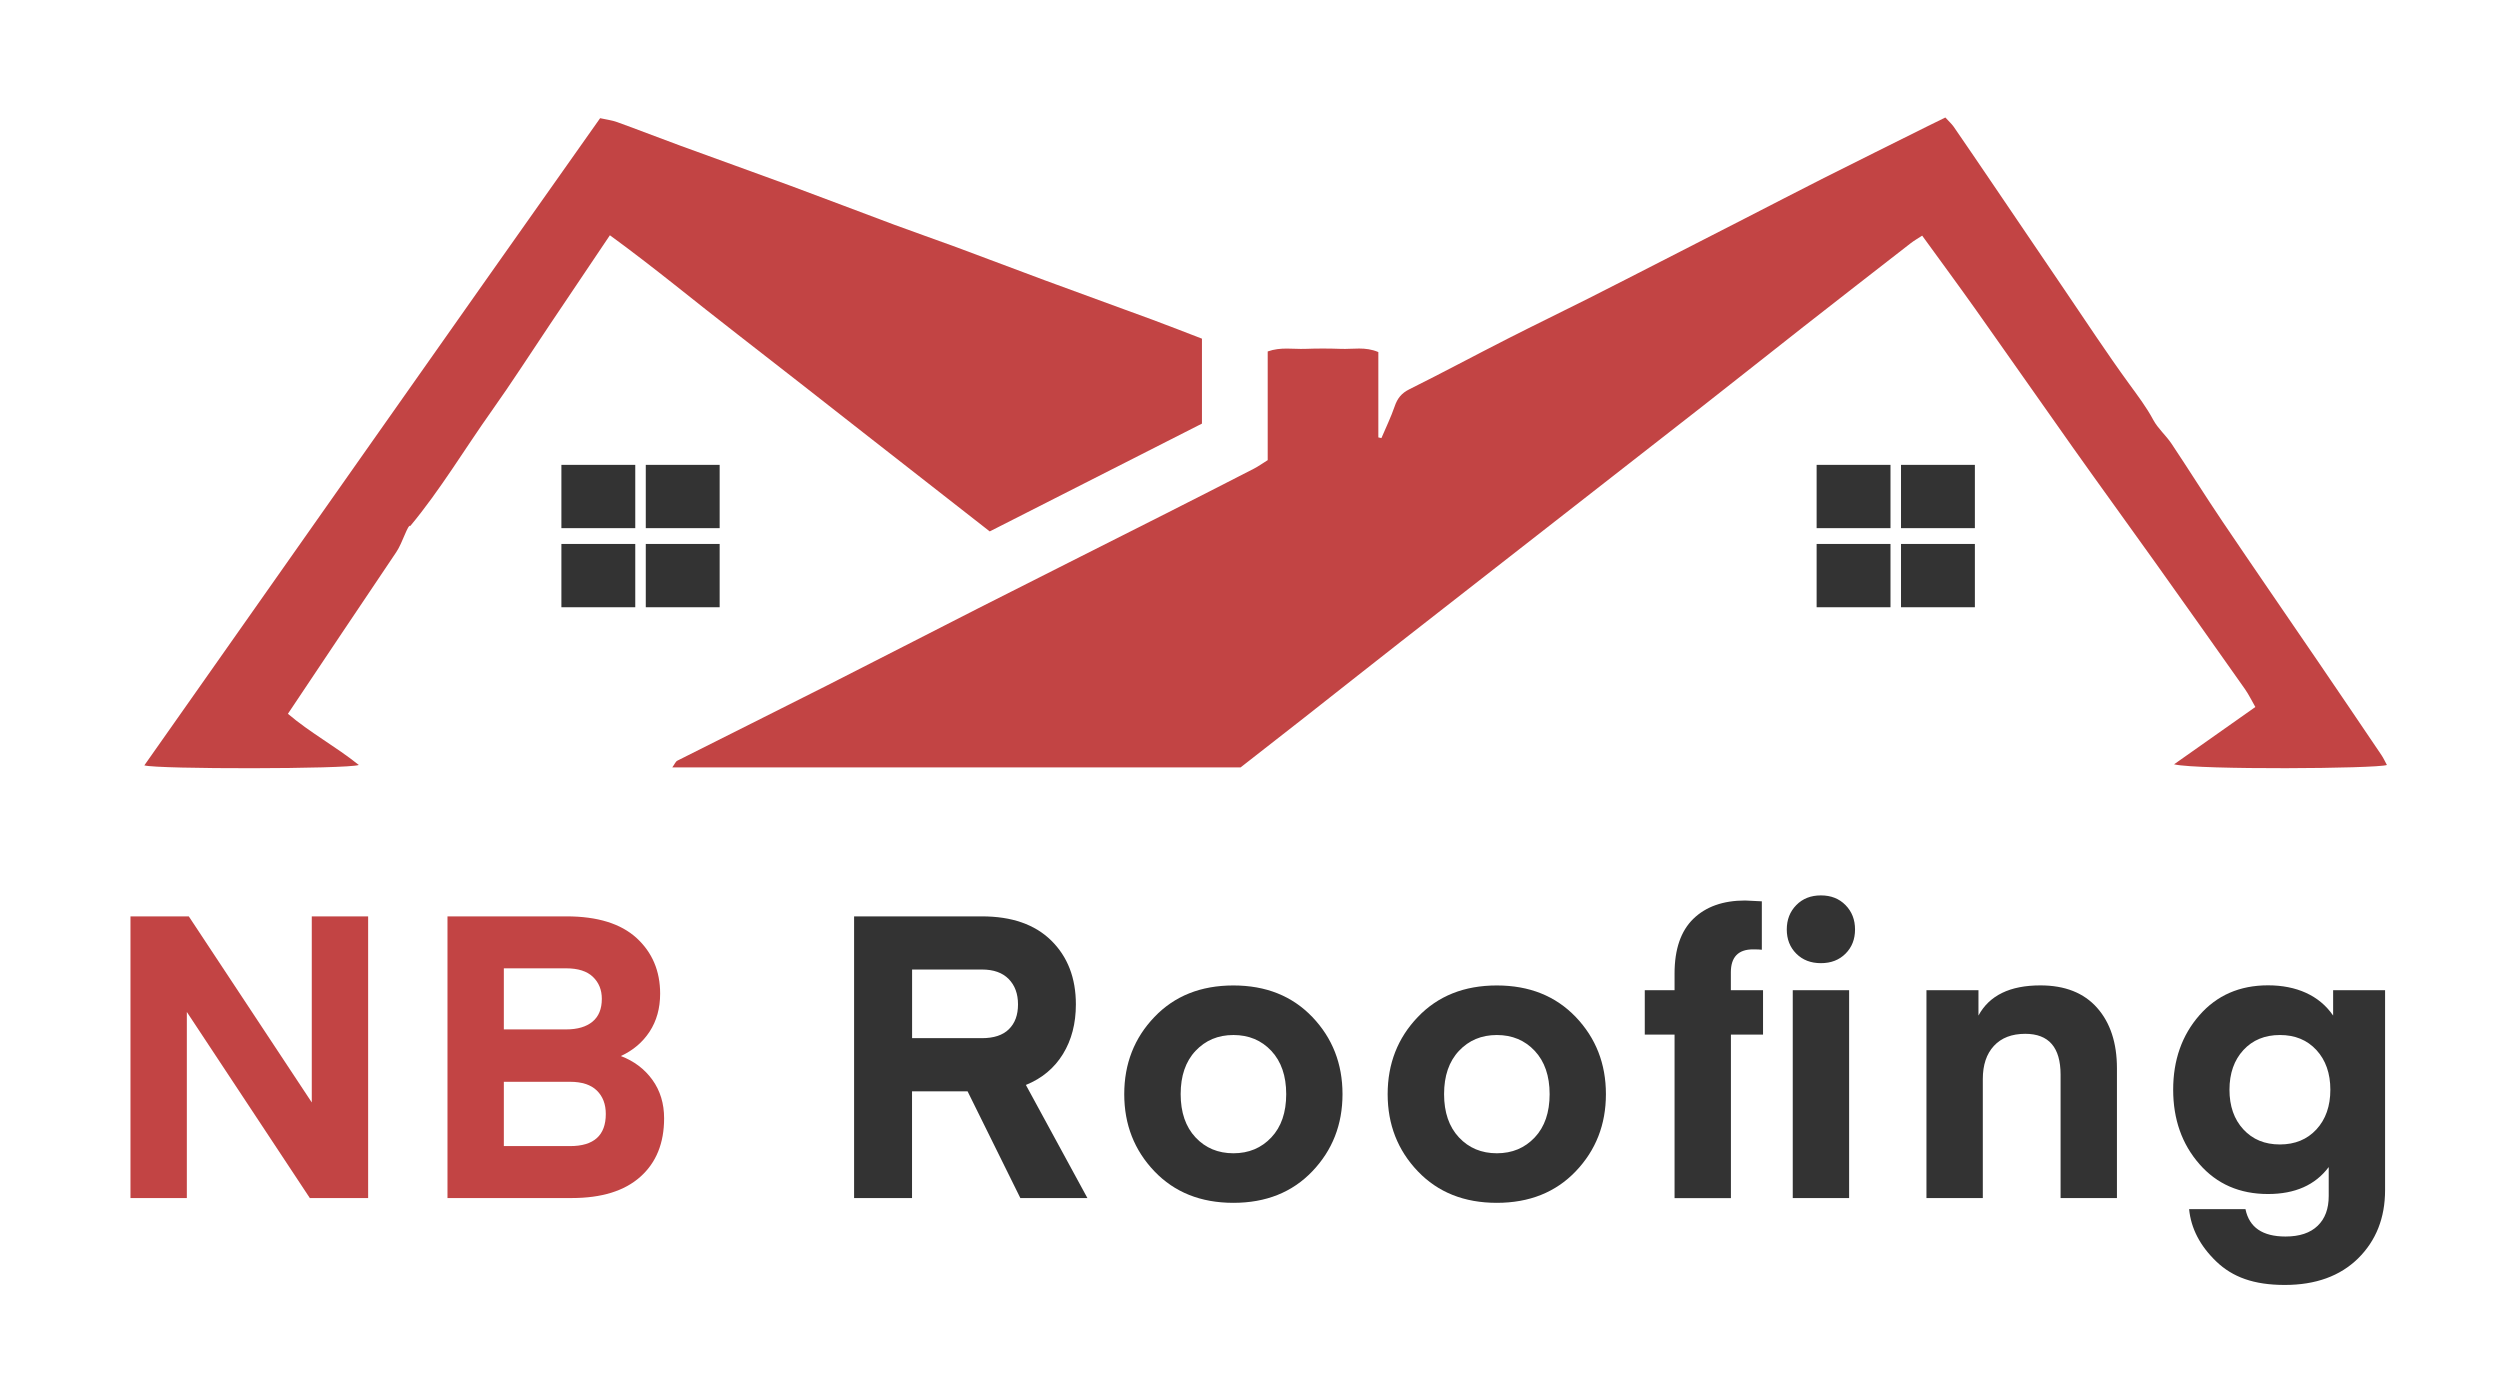
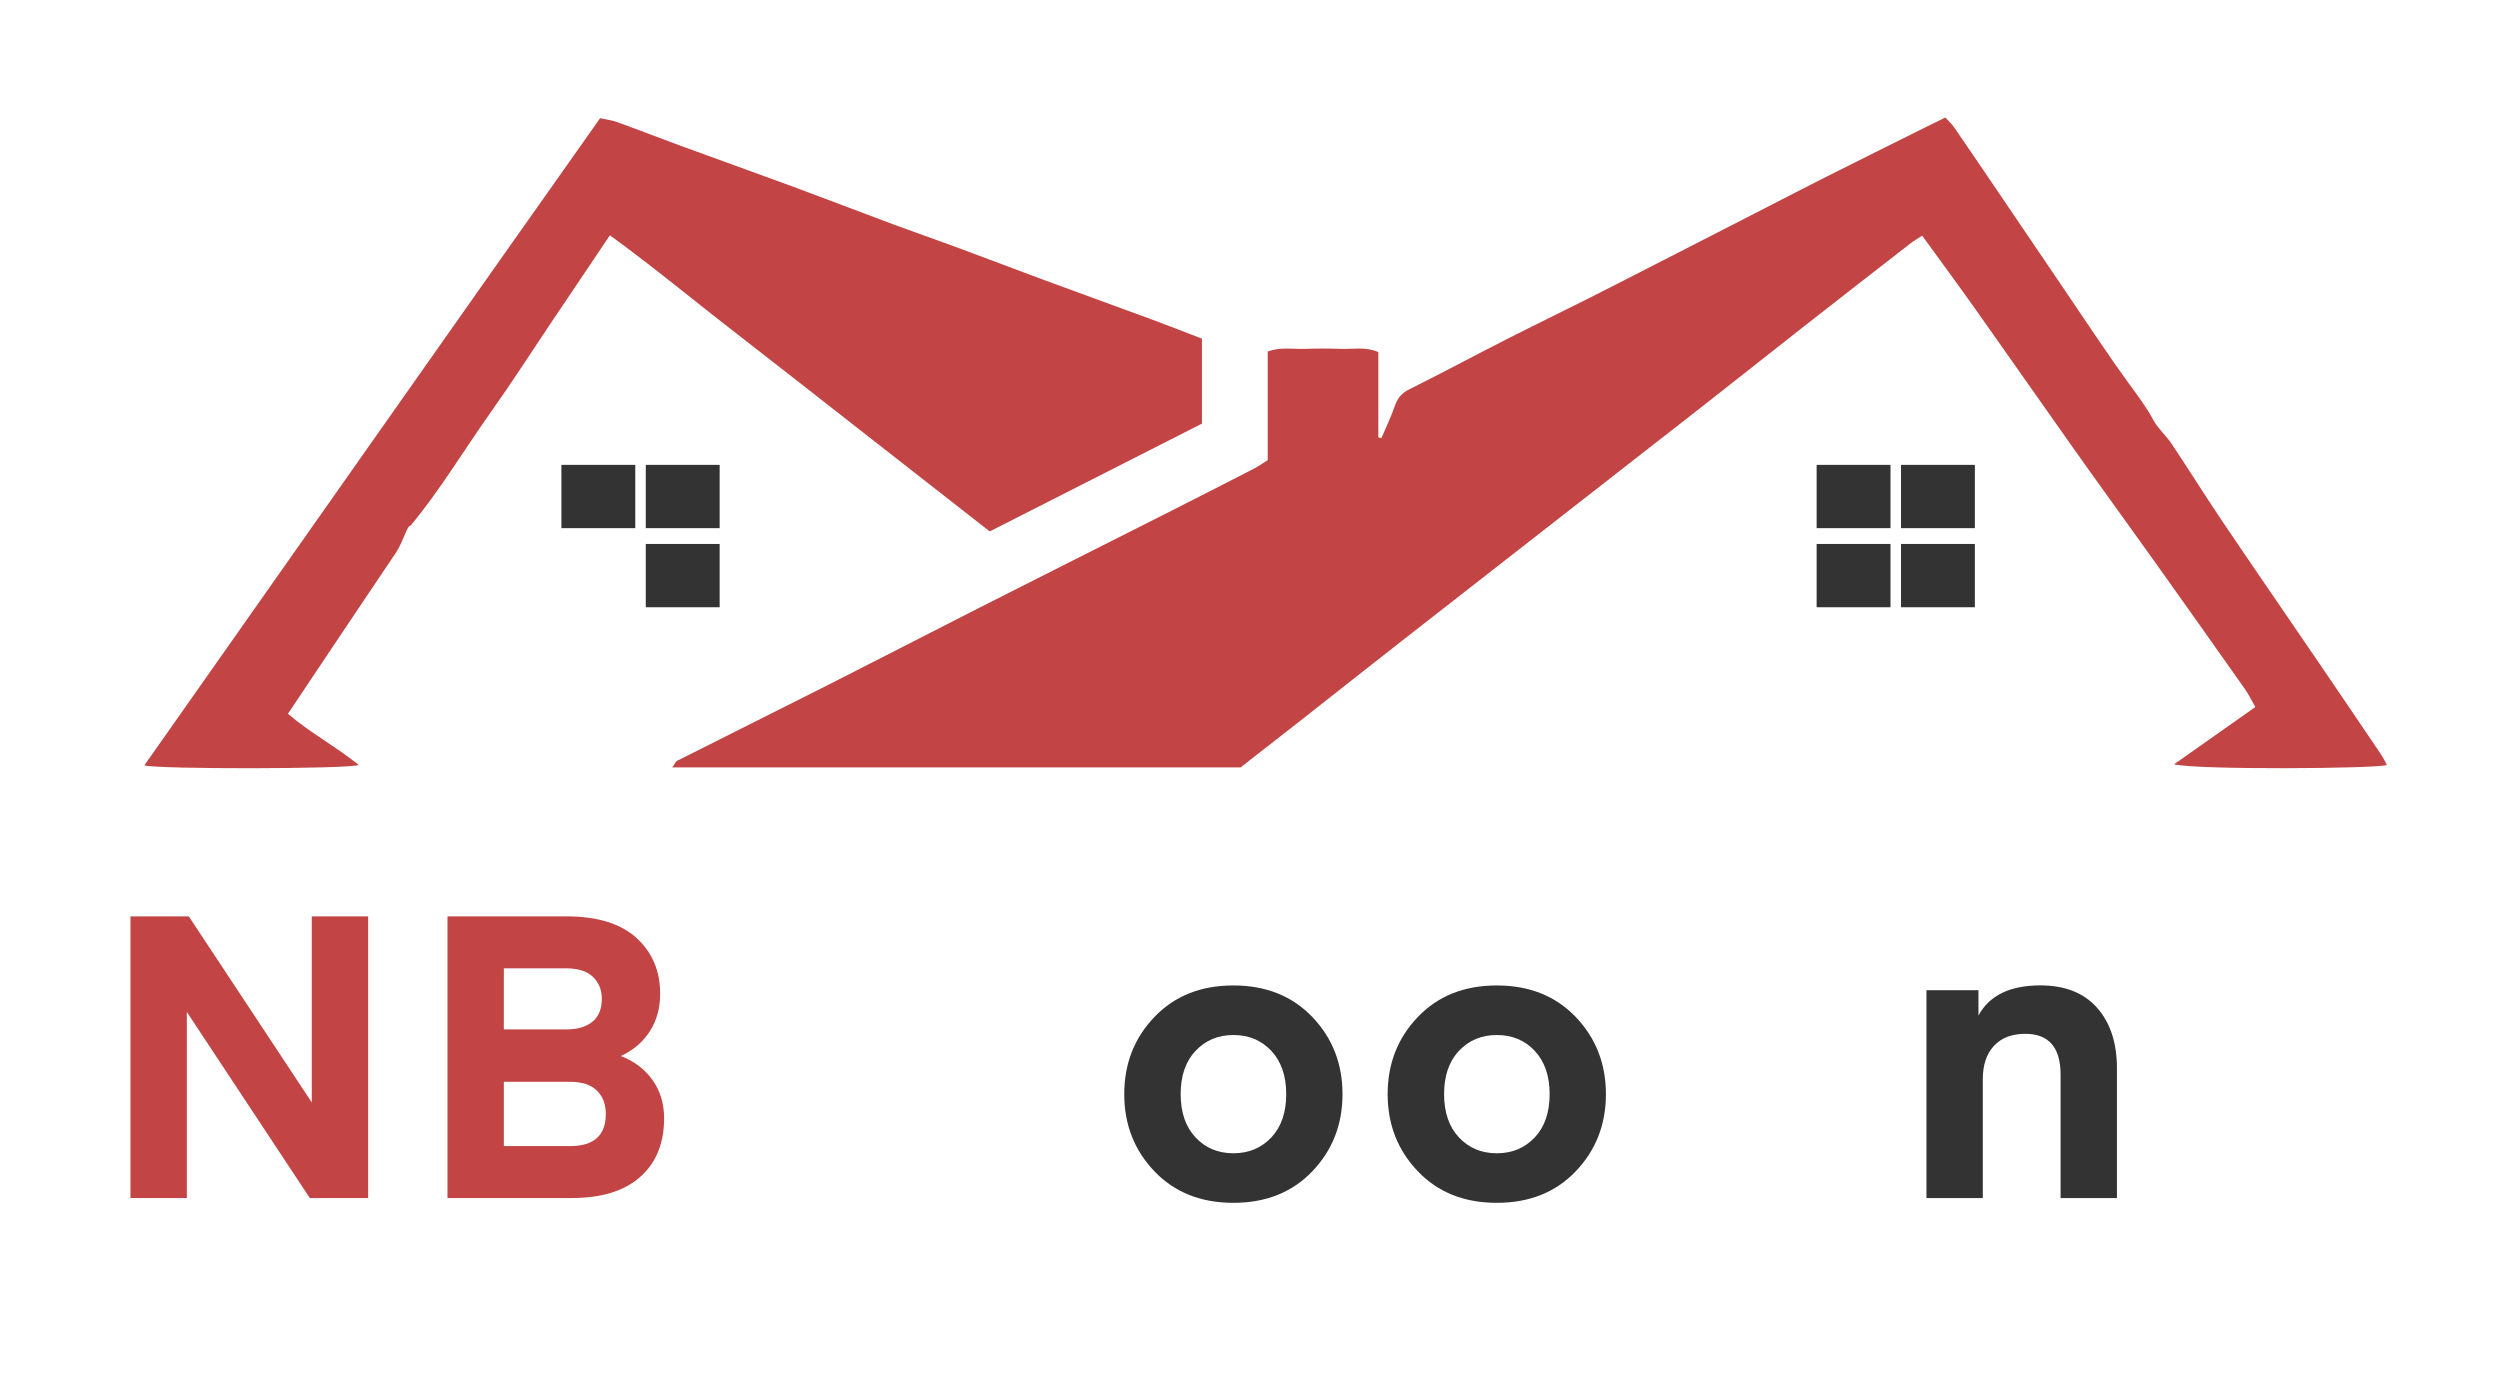
<svg xmlns="http://www.w3.org/2000/svg" id="Layer_1" version="1.1" viewBox="0 0 397 218">
  <defs>
    <style>
      .st0 {
        fill: #c24444;
      }

      .st1 {
        fill: #333;
      }
    </style>
  </defs>
  <path class="st0" d="M345.23,121.38c4.23-2.99,8.47-5.97,12.92-9.11-.58-1.01-1.05-1.99-1.67-2.87-4.73-6.71-9.48-13.42-14.25-20.11-4.33-6.07-8.71-12.09-13.02-18.17-5.15-7.27-10.24-14.58-15.39-21.85-2.77-3.91-5.62-7.77-8.58-11.85-.6.4-1.25.76-1.83,1.21-5.66,4.4-11.32,8.79-16.96,13.21-5.31,4.16-10.59,8.37-15.91,12.53-10.96,8.57-21.94,17.12-32.91,25.68-5.05,3.94-10.1,7.87-15.13,11.81-5.15,4.03-10.28,8.09-15.42,12.13-3.39,2.66-6.79,5.31-10.07,7.87h-90.25c.38-.51.52-.93.81-1.07,7.89-3.98,15.8-7.91,23.69-11.9,8.06-4.08,16.09-8.23,24.14-12.32,9.86-5,19.74-9.96,29.61-14.95,4.71-2.38,9.42-4.78,14.12-7.2.68-.35,1.3-.8,2.18-1.35v-17.26c2.08-.74,4.04-.34,5.95-.41,1.88-.07,3.77-.07,5.65,0,1.92.08,3.89-.39,5.97.51v13.55c.16.04.32.07.49.11.71-1.67,1.51-3.32,2.1-5.03.43-1.27,1.08-2.1,2.33-2.72,5.23-2.6,10.38-5.37,15.59-8.02,4.28-2.18,8.61-4.27,12.9-6.43,3.85-1.94,7.69-3.92,11.53-5.88,4.4-2.25,8.8-4.5,13.2-6.76,4.2-2.15,8.39-4.33,12.6-6.46,5.47-2.75,10.95-5.47,16.43-8.2.92-.46,1.84-.91,2.87-1.41.52.57.98.98,1.33,1.47,2.13,3.09,4.24,6.2,6.35,9.31,3.75,5.53,7.49,11.07,11.25,16.59,3.4,5,6.72,10.07,10.28,14.96,1.35,1.86,2.72,3.65,3.81,5.69.74,1.38,2.02,2.46,2.9,3.78,2.73,4.09,5.33,8.26,8.08,12.34,5.02,7.44,10.12,14.83,15.18,22.25,3.37,4.94,6.72,9.89,10.07,14.85.33.49.58,1.04.87,1.58-1.59.59-29.93.8-33.77-.1Z" />
  <path class="st0" d="M65.17,83.52c-.4-.35-1.21,2.63-2.25,4.17-5.74,8.54-11.49,17.09-17.2,25.66,3.54,3.02,7.59,5.18,11.26,8.13-1.83.66-31.99.69-34.06.06,24.13-34.28,48.15-68.5,72.38-102.77.98.22,1.88.32,2.7.62,3.4,1.23,6.77,2.55,10.16,3.79,5.8,2.13,11.63,4.2,17.43,6.34,5.47,2.02,10.91,4.12,16.37,6.15,3.26,1.21,6.56,2.35,9.82,3.55,4.69,1.74,9.36,3.52,14.05,5.26,5.74,2.12,11.49,4.2,17.23,6.31,2.6.96,5.17,1.98,7.81,2.99v13.49c-11.15,5.66-22.35,11.35-33.7,17.12-6.7-5.24-13.37-10.46-20.05-15.67-6.68-5.22-13.35-10.48-20.06-15.67-6.68-5.16-13.17-10.57-20.21-15.69-3.34,4.98-6.44,9.59-9.54,14.19-3.06,4.56-6.03,9.19-9.21,13.67-4.32,6.08-8.17,12.56-12.94,18.3Z" />
  <rect class="st1" x="89.15" y="73.82" width="11.73" height="10.05" />
  <rect class="st1" x="102.55" y="73.82" width="11.73" height="10.05" />
  <rect class="st1" x="102.55" y="86.38" width="11.73" height="10.05" />
-   <rect class="st1" x="89.15" y="86.38" width="11.73" height="10.05" />
  <rect class="st1" x="288.48" y="73.82" width="11.73" height="10.05" />
  <rect class="st1" x="301.88" y="73.82" width="11.73" height="10.05" />
  <rect class="st1" x="301.88" y="86.38" width="11.73" height="10.05" />
  <rect class="st1" x="288.48" y="86.38" width="11.73" height="10.05" />
  <g>
    <path class="st0" d="M29.67,160.7v29.55h-8.95v-44.73h9.26l19.53,29.55v-29.55h8.95v44.73h-9.26l-19.53-29.55Z" />
    <path class="st0" d="M90.78,190.25h-19.72v-44.73h18.9c4.91,0,8.62,1.15,11.12,3.43,2.5,2.29,3.75,5.24,3.75,8.85,0,2.31-.56,4.32-1.67,6.02-1.11,1.7-2.64,2.99-4.57,3.88,2.1.8,3.77,2.06,5.01,3.78,1.24,1.72,1.86,3.76,1.86,6.11,0,3.95-1.26,7.05-3.78,9.29-2.52,2.25-6.15,3.37-10.9,3.37ZM89.9,153.77h-9.89v9.7h9.89c1.81,0,3.2-.41,4.19-1.23.99-.82,1.48-2.03,1.48-3.62,0-1.43-.47-2.59-1.42-3.5-.94-.9-2.36-1.35-4.25-1.35ZM90.53,171.79h-10.52v10.21h10.52c3.78,0,5.67-1.7,5.67-5.1,0-1.55-.47-2.79-1.42-3.72-.94-.92-2.36-1.39-4.25-1.39Z" />
-     <path class="st1" d="M172.68,190.25h-10.65l-8.38-16.95h-8.82v16.95h-9.2v-44.73h20.29c4.75,0,8.42,1.28,11.02,3.84,2.6,2.56,3.91,5.94,3.91,10.14,0,3.02-.68,5.65-2.05,7.88-1.37,2.23-3.33,3.87-5.89,4.91l9.77,17.96ZM160.21,163.44c.97-.95,1.45-2.26,1.45-3.94s-.49-3.02-1.48-4.03c-.99-1.01-2.4-1.51-4.25-1.51h-11.09v10.9h11.09c1.89,0,3.32-.47,4.28-1.42Z" />
    <path class="st1" d="M208.4,186c-3.19,3.34-7.37,5.01-12.54,5.01s-9.35-1.67-12.54-5.01c-3.19-3.34-4.79-7.42-4.79-12.25s1.6-8.92,4.79-12.25c3.19-3.34,7.37-5.01,12.54-5.01s9.34,1.67,12.54,5.01c3.19,3.34,4.79,7.42,4.79,12.25s-1.6,8.91-4.79,12.25ZM189.85,166.88c-1.58,1.68-2.36,3.97-2.36,6.87s.79,5.19,2.36,6.87c1.57,1.68,3.58,2.52,6.02,2.52s4.44-.84,6.02-2.52c1.58-1.68,2.36-3.97,2.36-6.87s-.79-5.19-2.36-6.87c-1.57-1.68-3.58-2.52-6.02-2.52s-4.44.84-6.02,2.52Z" />
    <path class="st1" d="M250.23,186c-3.19,3.34-7.37,5.01-12.54,5.01s-9.35-1.67-12.54-5.01c-3.19-3.34-4.79-7.42-4.79-12.25s1.6-8.92,4.79-12.25c3.19-3.34,7.37-5.01,12.54-5.01s9.34,1.67,12.54,5.01c3.19,3.34,4.79,7.42,4.79,12.25s-1.6,8.91-4.79,12.25ZM231.68,166.88c-1.58,1.68-2.36,3.97-2.36,6.87s.79,5.19,2.36,6.87c1.57,1.68,3.58,2.52,6.02,2.52s4.44-.84,6.02-2.52c1.58-1.68,2.36-3.97,2.36-6.87s-.79-5.19-2.36-6.87c-1.57-1.68-3.58-2.52-6.02-2.52s-4.44.84-6.02,2.52Z" />
-     <path class="st1" d="M274.87,157.24h5.1v7.06h-5.1v25.96h-8.95v-25.96h-4.73v-7.06h4.73v-2.65c0-3.86,1-6.76,2.99-8.69,1.99-1.93,4.73-2.9,8.22-2.9l2.65.13v7.69c-.25-.04-.71-.06-1.39-.06-2.35,0-3.53,1.22-3.53,3.65v2.84ZM293.07,151.44c-1.01,1.01-2.31,1.51-3.91,1.51s-2.9-.5-3.91-1.51c-1.01-1.01-1.51-2.29-1.51-3.84s.5-2.84,1.51-3.87c1.01-1.03,2.31-1.54,3.91-1.54s2.9.51,3.91,1.54c1.01,1.03,1.51,2.32,1.51,3.87s-.5,2.83-1.51,3.84ZM284.69,190.25v-33.01h8.95v33.01h-8.95Z" />
    <path class="st1" d="M314.18,157.24v4.03c1.72-3.19,5-4.79,9.83-4.79,3.91,0,6.91,1.19,9.01,3.56,2.1,2.37,3.15,5.58,3.15,9.61v20.6h-8.95v-19.59c0-4.33-1.87-6.49-5.61-6.49-2.14,0-3.8.64-4.98,1.92-1.18,1.28-1.76,3.03-1.76,5.26v18.9h-8.95v-33.01h8.25Z" />
-     <path class="st1" d="M370.5,161.27v-4.03h8.25v31.75c0,4.41-1.43,8.02-4.28,10.84-2.86,2.81-6.74,4.22-11.65,4.22s-8.28-1.24-10.87-3.72c-2.58-2.48-4.02-5.25-4.32-8.32h8.95c.59,2.9,2.71,4.35,6.36,4.35,2.23,0,3.93-.57,5.1-1.7,1.18-1.13,1.76-2.71,1.76-4.73v-4.6c-2.14,2.86-5.35,4.28-9.64,4.28-4.5,0-8.13-1.58-10.9-4.76-2.77-3.17-4.16-7.11-4.16-11.81s1.39-8.64,4.16-11.81c2.77-3.17,6.4-4.76,10.9-4.76s8.15,1.6,10.33,4.79ZM367.85,179.35c1.47-1.6,2.21-3.7,2.21-6.3s-.74-4.7-2.21-6.3c-1.47-1.6-3.4-2.39-5.8-2.39s-4.33.8-5.8,2.39c-1.47,1.6-2.21,3.7-2.21,6.3s.73,4.7,2.21,6.3c1.47,1.6,3.4,2.39,5.8,2.39s4.33-.8,5.8-2.39Z" />
  </g>
</svg>